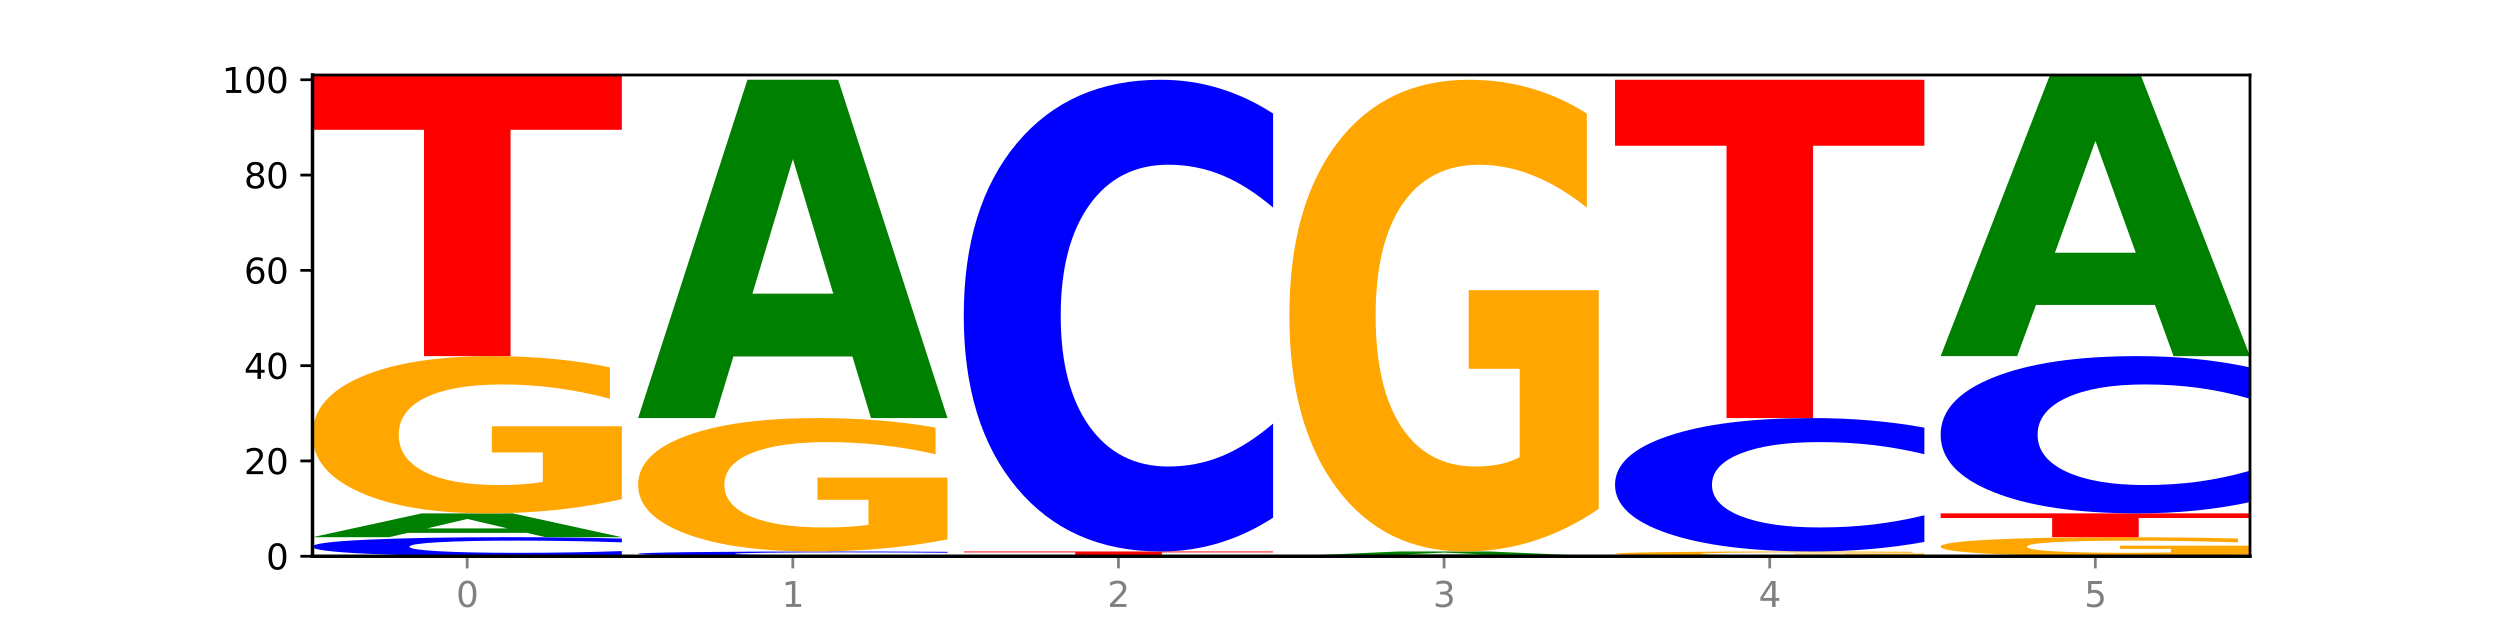
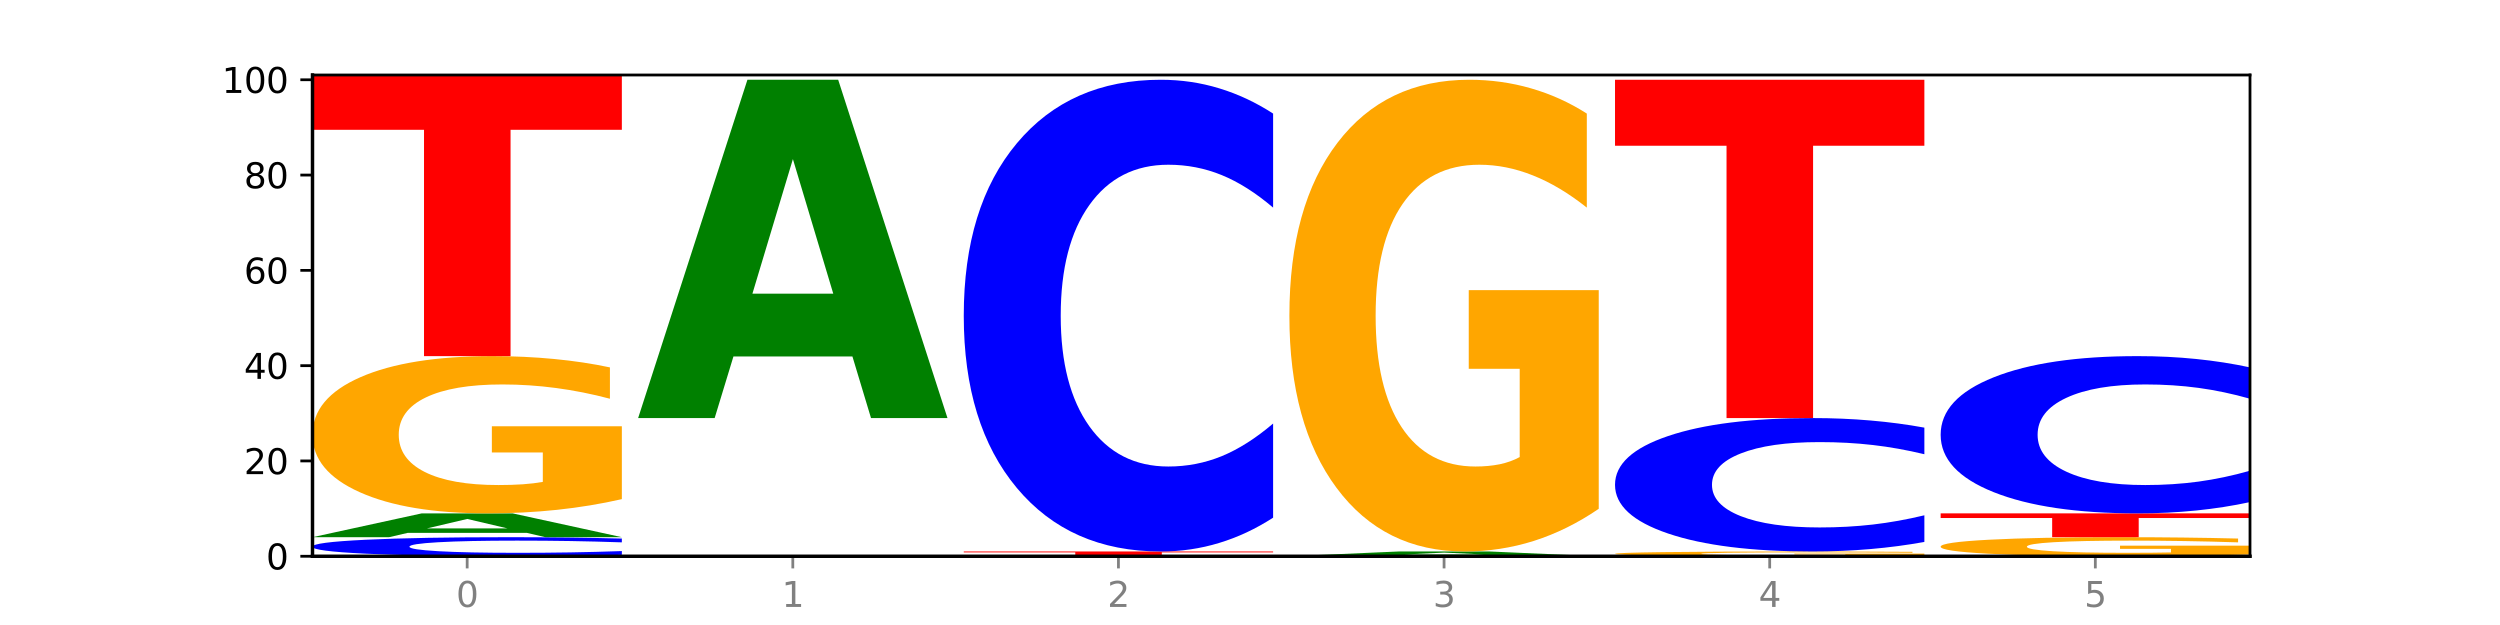
<svg xmlns="http://www.w3.org/2000/svg" xmlns:xlink="http://www.w3.org/1999/xlink" width="720pt" height="180pt" viewBox="0 0 720 180" version="1.1">
  <defs>
    <style type="text/css">*{stroke-linejoin: round; stroke-linecap: butt}</style>
  </defs>
  <g id="figure_1">
    <g id="patch_1">
      <path d="M 0 180  L 720 180  L 720 0  L 0 0  z " style="fill: #ffffff" />
    </g>
    <g id="axes_1">
      <g id="patch_2">
        <path d="M 90 160.2  L 648 160.2  L 648 21.6  L 90 21.6  z " style="fill: #ffffff" />
      </g>
      <g id="line2d_1">
        <path d="M 90 160.2  L 648 160.2  " clip-path="url(#pb8bb1ccd13)" style="fill: none; stroke: #000000; stroke-width: 0.5; stroke-linecap: square" />
      </g>
      <g id="patch_3">
        <path d="M 179.092 159.807  Q 171.64 160.002 163.582 160.1  Q 155.523 160.2 146.746 160.2  Q 120.573 160.2 105.286 159.461  Q 90 158.721 90 157.457  Q 90 156.188 105.286 155.45  Q 120.573 154.711 146.746 154.711  Q 155.523 154.711 163.582 154.811  Q 171.64 154.909 179.092 155.104  L 179.092 156.199  Q 171.573 155.94 164.277 155.82  Q 156.982 155.7 148.924 155.7  Q 134.468 155.7 126.185 156.168  Q 117.924 156.635 117.924 157.457  Q 117.924 158.276 126.185 158.744  Q 134.468 159.211 148.924 159.211  Q 156.982 159.211 164.277 159.091  Q 171.573 158.97 179.092 158.711  L 179.092 159.807  z " clip-path="url(#pb8bb1ccd13)" style="fill: #0000ff" />
      </g>
      <g id="patch_4">
        <path d="M 151.714 153.461  L 117.451 153.461  L 112.041 154.711  L 90 154.711  L 121.477 147.85  L 147.616 147.85  L 179.092 154.711  L 157.07 154.711  L 151.714 153.461  z M 122.916 152.188  L 146.195 152.188  L 134.574 149.458  L 122.916 152.188  z " clip-path="url(#pb8bb1ccd13)" style="fill: #008000" />
      </g>
      <g id="patch_5">
        <path d="M 179.092 143.752  Q 170.107 145.801 160.443 146.83  Q 150.779 147.85 140.476 147.85  Q 117.195 147.85 103.597 141.75  Q 90 135.651 90 125.221  Q 90 114.669 103.837 108.617  Q 117.694 102.564 141.794 102.564  Q 151.079 102.564 159.585 103.388  Q 168.111 104.201 175.658 105.81  L 175.658 114.837  Q 167.871 112.77 160.164 111.75  Q 152.457 110.721 144.709 110.721  Q 130.373 110.721 122.606 114.482  Q 114.839 118.233 114.839 125.221  Q 114.839 132.143 122.326 135.923  Q 129.814 139.692 143.591 139.692  Q 147.345 139.692 150.56 139.477  Q 153.774 139.253 156.33 138.785  L 156.33 130.31  L 141.654 130.31  L 141.654 122.761  L 179.092 122.761  L 179.092 143.752  z " clip-path="url(#pb8bb1ccd13)" style="fill: #ffa600" />
      </g>
      <g id="patch_6">
        <path d="M 90 21.6  L 179.092 21.6  L 179.092 37.39  L 147.04 37.39  L 147.04 102.564  L 122.115 102.564  L 122.115 37.39  L 90 37.39  L 90 21.6  z " clip-path="url(#pb8bb1ccd13)" style="fill: #ff0000" />
      </g>
      <g id="patch_7">
-         <path d="M 272.874 160.102  Q 265.422 160.15 257.363 160.175  Q 249.305 160.2 240.528 160.2  Q 214.354 160.2 199.068 160.015  Q 183.782 159.83 183.782 159.514  Q 183.782 159.197 199.068 159.013  Q 214.354 158.828 240.528 158.828  Q 249.305 158.828 257.363 158.853  Q 265.422 158.877 272.874 158.926  L 272.874 159.2  Q 265.354 159.135 258.059 159.105  Q 250.764 159.075 242.705 159.075  Q 228.249 159.075 219.966 159.192  Q 211.706 159.309 211.706 159.514  Q 211.706 159.719 219.966 159.836  Q 228.249 159.953 242.705 159.953  Q 250.764 159.953 258.059 159.923  Q 265.354 159.892 272.874 159.828  L 272.874 160.102  z " clip-path="url(#pb8bb1ccd13)" style="fill: #0000ff" />
-       </g>
+         </g>
      <g id="patch_8">
-         <path d="M 272.874 155.351  Q 263.889 157.089 254.225 157.963  Q 244.561 158.828 234.258 158.828  Q 210.976 158.828 197.379 153.653  Q 183.782 148.478 183.782 139.628  Q 183.782 130.675 197.619 125.539  Q 211.476 120.404 235.576 120.404  Q 244.86 120.404 253.366 121.102  Q 261.892 121.793 269.44 123.158  L 269.44 130.818  Q 261.653 129.063 253.945 128.198  Q 246.238 127.325 238.491 127.325  Q 224.155 127.325 216.388 130.516  Q 208.62 133.699 208.62 139.628  Q 208.62 145.501 216.108 148.708  Q 223.596 151.907 237.373 151.907  Q 241.127 151.907 244.341 151.724  Q 247.556 151.533 250.112 151.137  L 250.112 143.946  L 235.436 143.946  L 235.436 137.54  L 272.874 137.54  L 272.874 155.351  z " clip-path="url(#pb8bb1ccd13)" style="fill: #ffa600" />
-       </g>
+         </g>
      <g id="patch_9">
        <path d="M 245.496 102.655  L 211.232 102.655  L 205.822 120.404  L 183.782 120.404  L 215.258 22.972  L 241.397 22.972  L 272.874 120.404  L 250.851 120.404  L 245.496 102.655  z M 216.697 84.572  L 239.977 84.572  L 228.355 45.816  L 216.697 84.572  z " clip-path="url(#pb8bb1ccd13)" style="fill: #008000" />
      </g>
      <g id="patch_10">
        <path d="M 277.563 158.828  L 366.655 158.828  L 366.655 159.095  L 334.603 159.095  L 334.603 160.2  L 309.678 160.2  L 309.678 159.095  L 277.563 159.095  L 277.563 158.828  z " clip-path="url(#pb8bb1ccd13)" style="fill: #ff0000" />
      </g>
      <g id="patch_11">
        <path d="M 366.655 149.09  Q 359.203 153.917 351.145 156.358  Q 343.086 158.828 334.309 158.828  Q 308.136 158.828 292.849 140.53  Q 277.563 122.233 277.563 90.942  Q 277.563 59.539 292.849 41.27  Q 308.136 22.972 334.309 22.972  Q 343.086 22.972 351.145 25.442  Q 359.203 27.883 366.655 32.71  L 366.655 59.792  Q 359.136 53.393 351.84 50.418  Q 344.545 47.444 336.487 47.444  Q 322.031 47.444 313.748 59.034  Q 305.487 70.596 305.487 90.942  Q 305.487 111.204 313.748 122.794  Q 322.031 134.356 336.487 134.356  Q 344.545 134.356 351.84 131.382  Q 359.136 128.379 366.655 121.98  L 366.655 149.09  z " clip-path="url(#pb8bb1ccd13)" style="fill: #0000ff" />
      </g>
      <g id="patch_12">
        <path d="M 433.059 159.95  L 398.795 159.95  L 393.385 160.2  L 371.345 160.2  L 402.821 158.828  L 428.96 158.828  L 460.437 160.2  L 438.414 160.2  L 433.059 159.95  z M 404.26 159.695  L 427.54 159.695  L 415.918 159.149  L 404.26 159.695  z " clip-path="url(#pb8bb1ccd13)" style="fill: #008000" />
      </g>
      <g id="patch_13">
        <path d="M 460.437 146.536  Q 451.452 152.682 441.788 155.769  Q 432.124 158.828 421.821 158.828  Q 398.539 158.828 384.942 140.53  Q 371.345 122.233 371.345 90.942  Q 371.345 59.286 385.182 41.129  Q 399.039 22.972 423.139 22.972  Q 432.423 22.972 440.929 25.442  Q 449.455 27.883 457.003 32.71  L 457.003 59.792  Q 449.216 53.59 441.508 50.531  Q 433.801 47.444 426.054 47.444  Q 411.718 47.444 403.951 58.725  Q 396.183 69.979 396.183 90.942  Q 396.183 111.709 403.671 123.047  Q 411.159 134.356 424.936 134.356  Q 428.69 134.356 431.904 133.711  Q 435.119 133.037 437.675 131.634  L 437.675 106.209  L 422.999 106.209  L 422.999 83.561  L 460.437 83.561  L 460.437 146.536  z " clip-path="url(#pb8bb1ccd13)" style="fill: #ffa600" />
      </g>
      <g id="patch_14">
        <path d="M 554.218 160.076  Q 545.233 160.138 535.569 160.169  Q 525.905 160.2 515.602 160.2  Q 492.321 160.2 478.724 160.015  Q 465.126 159.83 465.126 159.514  Q 465.126 159.195 478.963 159.011  Q 492.82 158.828 516.92 158.828  Q 526.205 158.828 534.711 158.853  Q 543.237 158.877 550.784 158.926  L 550.784 159.2  Q 542.997 159.137 535.29 159.106  Q 527.583 159.075 519.835 159.075  Q 505.499 159.075 497.732 159.189  Q 489.965 159.303 489.965 159.514  Q 489.965 159.724 497.453 159.839  Q 504.94 159.953 518.717 159.953  Q 522.471 159.953 525.686 159.946  Q 528.9 159.939 531.456 159.925  L 531.456 159.668  L 516.78 159.668  L 516.78 159.44  L 554.218 159.44  L 554.218 160.076  z " clip-path="url(#pb8bb1ccd13)" style="fill: #ffa600" />
      </g>
      <g id="patch_15">
        <path d="M 554.218 156.074  Q 546.766 157.439 538.708 158.129  Q 530.649 158.828 521.872 158.828  Q 495.699 158.828 480.413 153.653  Q 465.126 148.478 465.126 139.628  Q 465.126 130.746 480.413 125.579  Q 495.699 120.404 521.872 120.404  Q 530.649 120.404 538.708 121.102  Q 546.766 121.793 554.218 123.158  L 554.218 130.818  Q 546.699 129.008 539.403 128.166  Q 532.108 127.325 524.05 127.325  Q 509.594 127.325 501.311 130.603  Q 493.05 133.873 493.05 139.628  Q 493.05 145.358 501.311 148.636  Q 509.594 151.907 524.05 151.907  Q 532.108 151.907 539.403 151.065  Q 546.699 150.216 554.218 148.406  L 554.218 156.074  z " clip-path="url(#pb8bb1ccd13)" style="fill: #0000ff" />
      </g>
      <g id="patch_16">
        <path d="M 465.126 22.972  L 554.218 22.972  L 554.218 41.974  L 522.166 41.974  L 522.166 120.404  L 497.241 120.404  L 497.241 41.974  L 465.126 41.974  L 465.126 22.972  z " clip-path="url(#pb8bb1ccd13)" style="fill: #ff0000" />
      </g>
      <g id="patch_17">
        <path d="M 648 159.703  Q 639.015 159.952 629.351 160.076  Q 619.687 160.2 609.384 160.2  Q 586.103 160.2 572.505 159.461  Q 558.908 158.721 558.908 157.457  Q 558.908 156.178 572.745 155.445  Q 586.602 154.711 610.702 154.711  Q 619.986 154.711 628.492 154.811  Q 637.018 154.909 644.566 155.104  L 644.566 156.199  Q 636.779 155.948 629.071 155.824  Q 621.364 155.7 613.617 155.7  Q 599.281 155.7 591.514 156.155  Q 583.746 156.61 583.746 157.457  Q 583.746 158.296 591.234 158.754  Q 598.722 159.211 612.499 159.211  Q 616.253 159.211 619.467 159.185  Q 622.682 159.158 625.238 159.101  L 625.238 158.074  L 610.562 158.074  L 610.562 157.159  L 648 157.159  L 648 159.703  z " clip-path="url(#pb8bb1ccd13)" style="fill: #ffa600" />
      </g>
      <g id="patch_18">
        <path d="M 558.908 147.85  L 648 147.85  L 648 149.188  L 615.947 149.188  L 615.947 154.711  L 591.022 154.711  L 591.022 149.188  L 558.908 149.188  L 558.908 147.85  z " clip-path="url(#pb8bb1ccd13)" style="fill: #ff0000" />
      </g>
      <g id="patch_19">
        <path d="M 648 144.603  Q 640.548 146.212 632.489 147.026  Q 624.431 147.85 615.654 147.85  Q 589.48 147.85 574.194 141.75  Q 558.908 135.651 558.908 125.221  Q 558.908 114.753 574.194 108.663  Q 589.48 102.564 615.654 102.564  Q 624.431 102.564 632.489 103.388  Q 640.548 104.201 648 105.81  L 648 114.837  Q 640.48 112.705 633.185 111.713  Q 625.89 110.721 617.831 110.721  Q 603.375 110.721 595.092 114.585  Q 586.832 118.439 586.832 125.221  Q 586.832 131.975 595.092 135.838  Q 603.375 139.692 617.831 139.692  Q 625.89 139.692 633.185 138.701  Q 640.48 137.7 648 135.567  L 648 144.603  z " clip-path="url(#pb8bb1ccd13)" style="fill: #0000ff" />
      </g>
      <g id="patch_20">
-         <path d="M 620.622 87.815  L 586.358 87.815  L 580.948 102.564  L 558.908 102.564  L 590.384 21.6  L 616.523 21.6  L 648 102.564  L 625.977 102.564  L 620.622 87.815  z M 591.823 72.788  L 615.103 72.788  L 603.481 40.583  L 591.823 72.788  z " clip-path="url(#pb8bb1ccd13)" style="fill: #008000" />
-       </g>
+         </g>
      <g id="matplotlib.axis_1">
        <g id="xtick_1">
          <g id="line2d_2">
            <defs>
              <path id="m271f210552" d="M 0 0  L 0 3.5  " style="stroke: #808080; stroke-width: 0.8" />
            </defs>
            <g>
              <use xlink:href="#m271f210552" x="134.546" y="160.2" style="fill: #808080; stroke: #808080; stroke-width: 0.8" />
            </g>
          </g>
          <g id="text_1">
            <g style="fill: #808080" transform="translate(131.365 174.798) scale(0.1 -0.1)">
              <defs>
                <path id="DejaVuSans-30" d="M 2034 4250  Q 1547 4250 1301 3770  Q 1056 3291 1056 2328  Q 1056 1369 1301 889  Q 1547 409 2034 409  Q 2525 409 2770 889  Q 3016 1369 3016 2328  Q 3016 3291 2770 3770  Q 2525 4250 2034 4250  z M 2034 4750  Q 2819 4750 3233 4129  Q 3647 3509 3647 2328  Q 3647 1150 3233 529  Q 2819 -91 2034 -91  Q 1250 -91 836 529  Q 422 1150 422 2328  Q 422 3509 836 4129  Q 1250 4750 2034 4750  z " transform="scale(0.016)" />
              </defs>
              <use xlink:href="#DejaVuSans-30" />
            </g>
          </g>
        </g>
        <g id="xtick_2">
          <g id="line2d_3">
            <g>
              <use xlink:href="#m271f210552" x="228.328" y="160.2" style="fill: #808080; stroke: #808080; stroke-width: 0.8" />
            </g>
          </g>
          <g id="text_2">
            <g style="fill: #808080" transform="translate(225.146 174.798) scale(0.1 -0.1)">
              <defs>
                <path id="DejaVuSans-31" d="M 794 531  L 1825 531  L 1825 4091  L 703 3866  L 703 4441  L 1819 4666  L 2450 4666  L 2450 531  L 3481 531  L 3481 0  L 794 0  L 794 531  z " transform="scale(0.016)" />
              </defs>
              <use xlink:href="#DejaVuSans-31" />
            </g>
          </g>
        </g>
        <g id="xtick_3">
          <g id="line2d_4">
            <g>
              <use xlink:href="#m271f210552" x="322.109" y="160.2" style="fill: #808080; stroke: #808080; stroke-width: 0.8" />
            </g>
          </g>
          <g id="text_3">
            <g style="fill: #808080" transform="translate(318.928 174.798) scale(0.1 -0.1)">
              <defs>
                <path id="DejaVuSans-32" d="M 1228 531  L 3431 531  L 3431 0  L 469 0  L 469 531  Q 828 903 1448 1529  Q 2069 2156 2228 2338  Q 2531 2678 2651 2914  Q 2772 3150 2772 3378  Q 2772 3750 2511 3984  Q 2250 4219 1831 4219  Q 1534 4219 1204 4116  Q 875 4013 500 3803  L 500 4441  Q 881 4594 1212 4672  Q 1544 4750 1819 4750  Q 2544 4750 2975 4387  Q 3406 4025 3406 3419  Q 3406 3131 3298 2873  Q 3191 2616 2906 2266  Q 2828 2175 2409 1742  Q 1991 1309 1228 531  z " transform="scale(0.016)" />
              </defs>
              <use xlink:href="#DejaVuSans-32" />
            </g>
          </g>
        </g>
        <g id="xtick_4">
          <g id="line2d_5">
            <g>
              <use xlink:href="#m271f210552" x="415.891" y="160.2" style="fill: #808080; stroke: #808080; stroke-width: 0.8" />
            </g>
          </g>
          <g id="text_4">
            <g style="fill: #808080" transform="translate(412.71 174.798) scale(0.1 -0.1)">
              <defs>
                <path id="DejaVuSans-33" d="M 2597 2516  Q 3050 2419 3304 2112  Q 3559 1806 3559 1356  Q 3559 666 3084 287  Q 2609 -91 1734 -91  Q 1441 -91 1130 -33  Q 819 25 488 141  L 488 750  Q 750 597 1062 519  Q 1375 441 1716 441  Q 2309 441 2620 675  Q 2931 909 2931 1356  Q 2931 1769 2642 2001  Q 2353 2234 1838 2234  L 1294 2234  L 1294 2753  L 1863 2753  Q 2328 2753 2575 2939  Q 2822 3125 2822 3475  Q 2822 3834 2567 4026  Q 2313 4219 1838 4219  Q 1578 4219 1281 4162  Q 984 4106 628 3988  L 628 4550  Q 988 4650 1302 4700  Q 1616 4750 1894 4750  Q 2613 4750 3031 4423  Q 3450 4097 3450 3541  Q 3450 3153 3228 2886  Q 3006 2619 2597 2516  z " transform="scale(0.016)" />
              </defs>
              <use xlink:href="#DejaVuSans-33" />
            </g>
          </g>
        </g>
        <g id="xtick_5">
          <g id="line2d_6">
            <g>
              <use xlink:href="#m271f210552" x="509.672" y="160.2" style="fill: #808080; stroke: #808080; stroke-width: 0.8" />
            </g>
          </g>
          <g id="text_5">
            <g style="fill: #808080" transform="translate(506.491 174.798) scale(0.1 -0.1)">
              <defs>
                <path id="DejaVuSans-34" d="M 2419 4116  L 825 1625  L 2419 1625  L 2419 4116  z M 2253 4666  L 3047 4666  L 3047 1625  L 3713 1625  L 3713 1100  L 3047 1100  L 3047 0  L 2419 0  L 2419 1100  L 313 1100  L 313 1709  L 2253 4666  z " transform="scale(0.016)" />
              </defs>
              <use xlink:href="#DejaVuSans-34" />
            </g>
          </g>
        </g>
        <g id="xtick_6">
          <g id="line2d_7">
            <g>
              <use xlink:href="#m271f210552" x="603.454" y="160.2" style="fill: #808080; stroke: #808080; stroke-width: 0.8" />
            </g>
          </g>
          <g id="text_6">
            <g style="fill: #808080" transform="translate(600.273 174.798) scale(0.1 -0.1)">
              <defs>
                <path id="DejaVuSans-35" d="M 691 4666  L 3169 4666  L 3169 4134  L 1269 4134  L 1269 2991  Q 1406 3038 1543 3061  Q 1681 3084 1819 3084  Q 2600 3084 3056 2656  Q 3513 2228 3513 1497  Q 3513 744 3044 326  Q 2575 -91 1722 -91  Q 1428 -91 1123 -41  Q 819 9 494 109  L 494 744  Q 775 591 1075 516  Q 1375 441 1709 441  Q 2250 441 2565 725  Q 2881 1009 2881 1497  Q 2881 1984 2565 2268  Q 2250 2553 1709 2553  Q 1456 2553 1204 2497  Q 953 2441 691 2322  L 691 4666  z " transform="scale(0.016)" />
              </defs>
              <use xlink:href="#DejaVuSans-35" />
            </g>
          </g>
        </g>
      </g>
      <g id="matplotlib.axis_2">
        <g id="ytick_1">
          <g id="line2d_8">
            <defs>
              <path id="m72b528af5b" d="M 0 0  L -3.5 0  " style="stroke: #000000; stroke-width: 0.8" />
            </defs>
            <g>
              <use xlink:href="#m72b528af5b" x="90" y="160.2" style="stroke: #000000; stroke-width: 0.8" />
            </g>
          </g>
          <g id="text_7">
            <g transform="translate(76.638 163.999) scale(0.1 -0.1)">
              <use xlink:href="#DejaVuSans-30" />
            </g>
          </g>
        </g>
        <g id="ytick_2">
          <g id="line2d_9">
            <g>
              <use xlink:href="#m72b528af5b" x="90" y="132.754" style="stroke: #000000; stroke-width: 0.8" />
            </g>
          </g>
          <g id="text_8">
            <g transform="translate(70.275 136.554) scale(0.1 -0.1)">
              <use xlink:href="#DejaVuSans-32" />
              <use xlink:href="#DejaVuSans-30" x="63.623" />
            </g>
          </g>
        </g>
        <g id="ytick_3">
          <g id="line2d_10">
            <g>
              <use xlink:href="#m72b528af5b" x="90" y="105.309" style="stroke: #000000; stroke-width: 0.8" />
            </g>
          </g>
          <g id="text_9">
            <g transform="translate(70.275 109.108) scale(0.1 -0.1)">
              <use xlink:href="#DejaVuSans-34" />
              <use xlink:href="#DejaVuSans-30" x="63.623" />
            </g>
          </g>
        </g>
        <g id="ytick_4">
          <g id="line2d_11">
            <g>
              <use xlink:href="#m72b528af5b" x="90" y="77.863" style="stroke: #000000; stroke-width: 0.8" />
            </g>
          </g>
          <g id="text_10">
            <g transform="translate(70.275 81.663) scale(0.1 -0.1)">
              <defs>
                <path id="DejaVuSans-36" d="M 2113 2584  Q 1688 2584 1439 2293  Q 1191 2003 1191 1497  Q 1191 994 1439 701  Q 1688 409 2113 409  Q 2538 409 2786 701  Q 3034 994 3034 1497  Q 3034 2003 2786 2293  Q 2538 2584 2113 2584  z M 3366 4563  L 3366 3988  Q 3128 4100 2886 4159  Q 2644 4219 2406 4219  Q 1781 4219 1451 3797  Q 1122 3375 1075 2522  Q 1259 2794 1537 2939  Q 1816 3084 2150 3084  Q 2853 3084 3261 2657  Q 3669 2231 3669 1497  Q 3669 778 3244 343  Q 2819 -91 2113 -91  Q 1303 -91 875 529  Q 447 1150 447 2328  Q 447 3434 972 4092  Q 1497 4750 2381 4750  Q 2619 4750 2861 4703  Q 3103 4656 3366 4563  z " transform="scale(0.016)" />
              </defs>
              <use xlink:href="#DejaVuSans-36" />
              <use xlink:href="#DejaVuSans-30" x="63.623" />
            </g>
          </g>
        </g>
        <g id="ytick_5">
          <g id="line2d_12">
            <g>
              <use xlink:href="#m72b528af5b" x="90" y="50.418" style="stroke: #000000; stroke-width: 0.8" />
            </g>
          </g>
          <g id="text_11">
            <g transform="translate(70.275 54.217) scale(0.1 -0.1)">
              <defs>
                <path id="DejaVuSans-38" d="M 2034 2216  Q 1584 2216 1326 1975  Q 1069 1734 1069 1313  Q 1069 891 1326 650  Q 1584 409 2034 409  Q 2484 409 2743 651  Q 3003 894 3003 1313  Q 3003 1734 2745 1975  Q 2488 2216 2034 2216  z M 1403 2484  Q 997 2584 770 2862  Q 544 3141 544 3541  Q 544 4100 942 4425  Q 1341 4750 2034 4750  Q 2731 4750 3128 4425  Q 3525 4100 3525 3541  Q 3525 3141 3298 2862  Q 3072 2584 2669 2484  Q 3125 2378 3379 2068  Q 3634 1759 3634 1313  Q 3634 634 3220 271  Q 2806 -91 2034 -91  Q 1263 -91 848 271  Q 434 634 434 1313  Q 434 1759 690 2068  Q 947 2378 1403 2484  z M 1172 3481  Q 1172 3119 1398 2916  Q 1625 2713 2034 2713  Q 2441 2713 2670 2916  Q 2900 3119 2900 3481  Q 2900 3844 2670 4047  Q 2441 4250 2034 4250  Q 1625 4250 1398 4047  Q 1172 3844 1172 3481  z " transform="scale(0.016)" />
              </defs>
              <use xlink:href="#DejaVuSans-38" />
              <use xlink:href="#DejaVuSans-30" x="63.623" />
            </g>
          </g>
        </g>
        <g id="ytick_6">
          <g id="line2d_13">
            <g>
              <use xlink:href="#m72b528af5b" x="90" y="22.972" style="stroke: #000000; stroke-width: 0.8" />
            </g>
          </g>
          <g id="text_12">
            <g transform="translate(63.913 26.771) scale(0.1 -0.1)">
              <use xlink:href="#DejaVuSans-31" />
              <use xlink:href="#DejaVuSans-30" x="63.623" />
              <use xlink:href="#DejaVuSans-30" x="127.246" />
            </g>
          </g>
        </g>
      </g>
      <g id="patch_21">
        <path d="M 90 160.2  L 90 21.6  " style="fill: none; stroke: #000000; stroke-linejoin: miter; stroke-linecap: square" />
      </g>
      <g id="patch_22">
        <path d="M 648 160.2  L 648 21.6  " style="fill: none; stroke: #000000; stroke-width: 0.8; stroke-linejoin: miter; stroke-linecap: square" />
      </g>
      <g id="patch_23">
        <path d="M 90 160.2  L 648 160.2  " style="fill: none; stroke: #000000; stroke-linejoin: miter; stroke-linecap: square" />
      </g>
      <g id="patch_24">
        <path d="M 90 21.6  L 648 21.6  " style="fill: none; stroke: #000000; stroke-width: 0.8; stroke-linejoin: miter; stroke-linecap: square" />
      </g>
    </g>
  </g>
  <defs>
    <clipPath id="pb8bb1ccd13">
      <rect x="90" y="21.6" width="558" height="138.6" />
    </clipPath>
  </defs>
</svg>